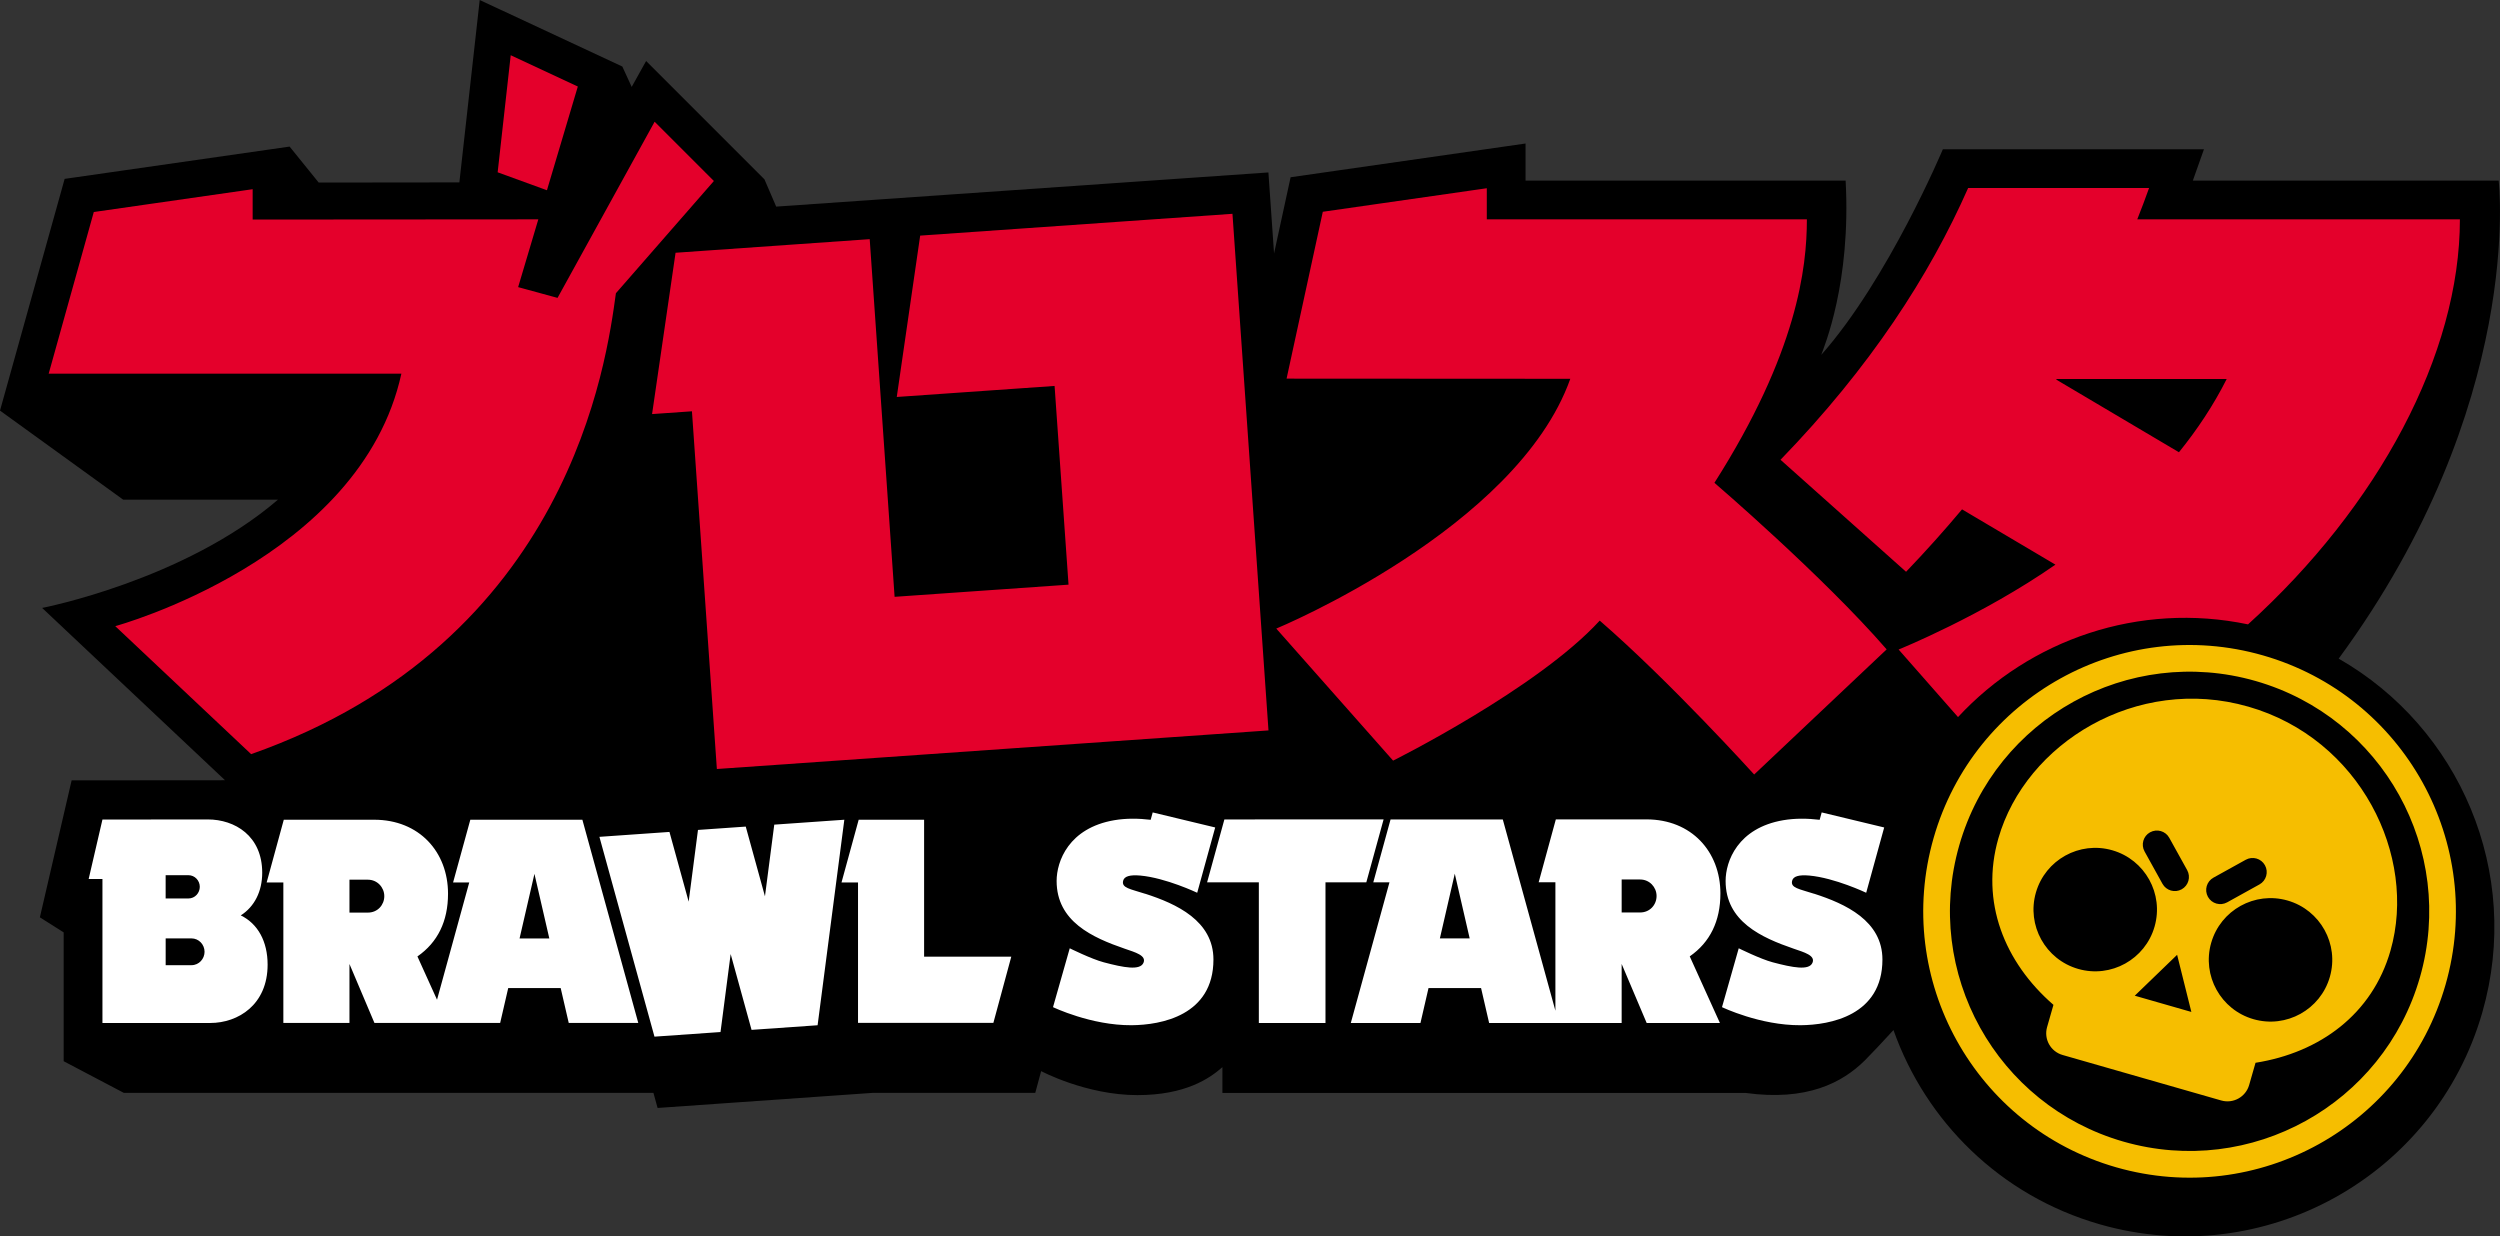
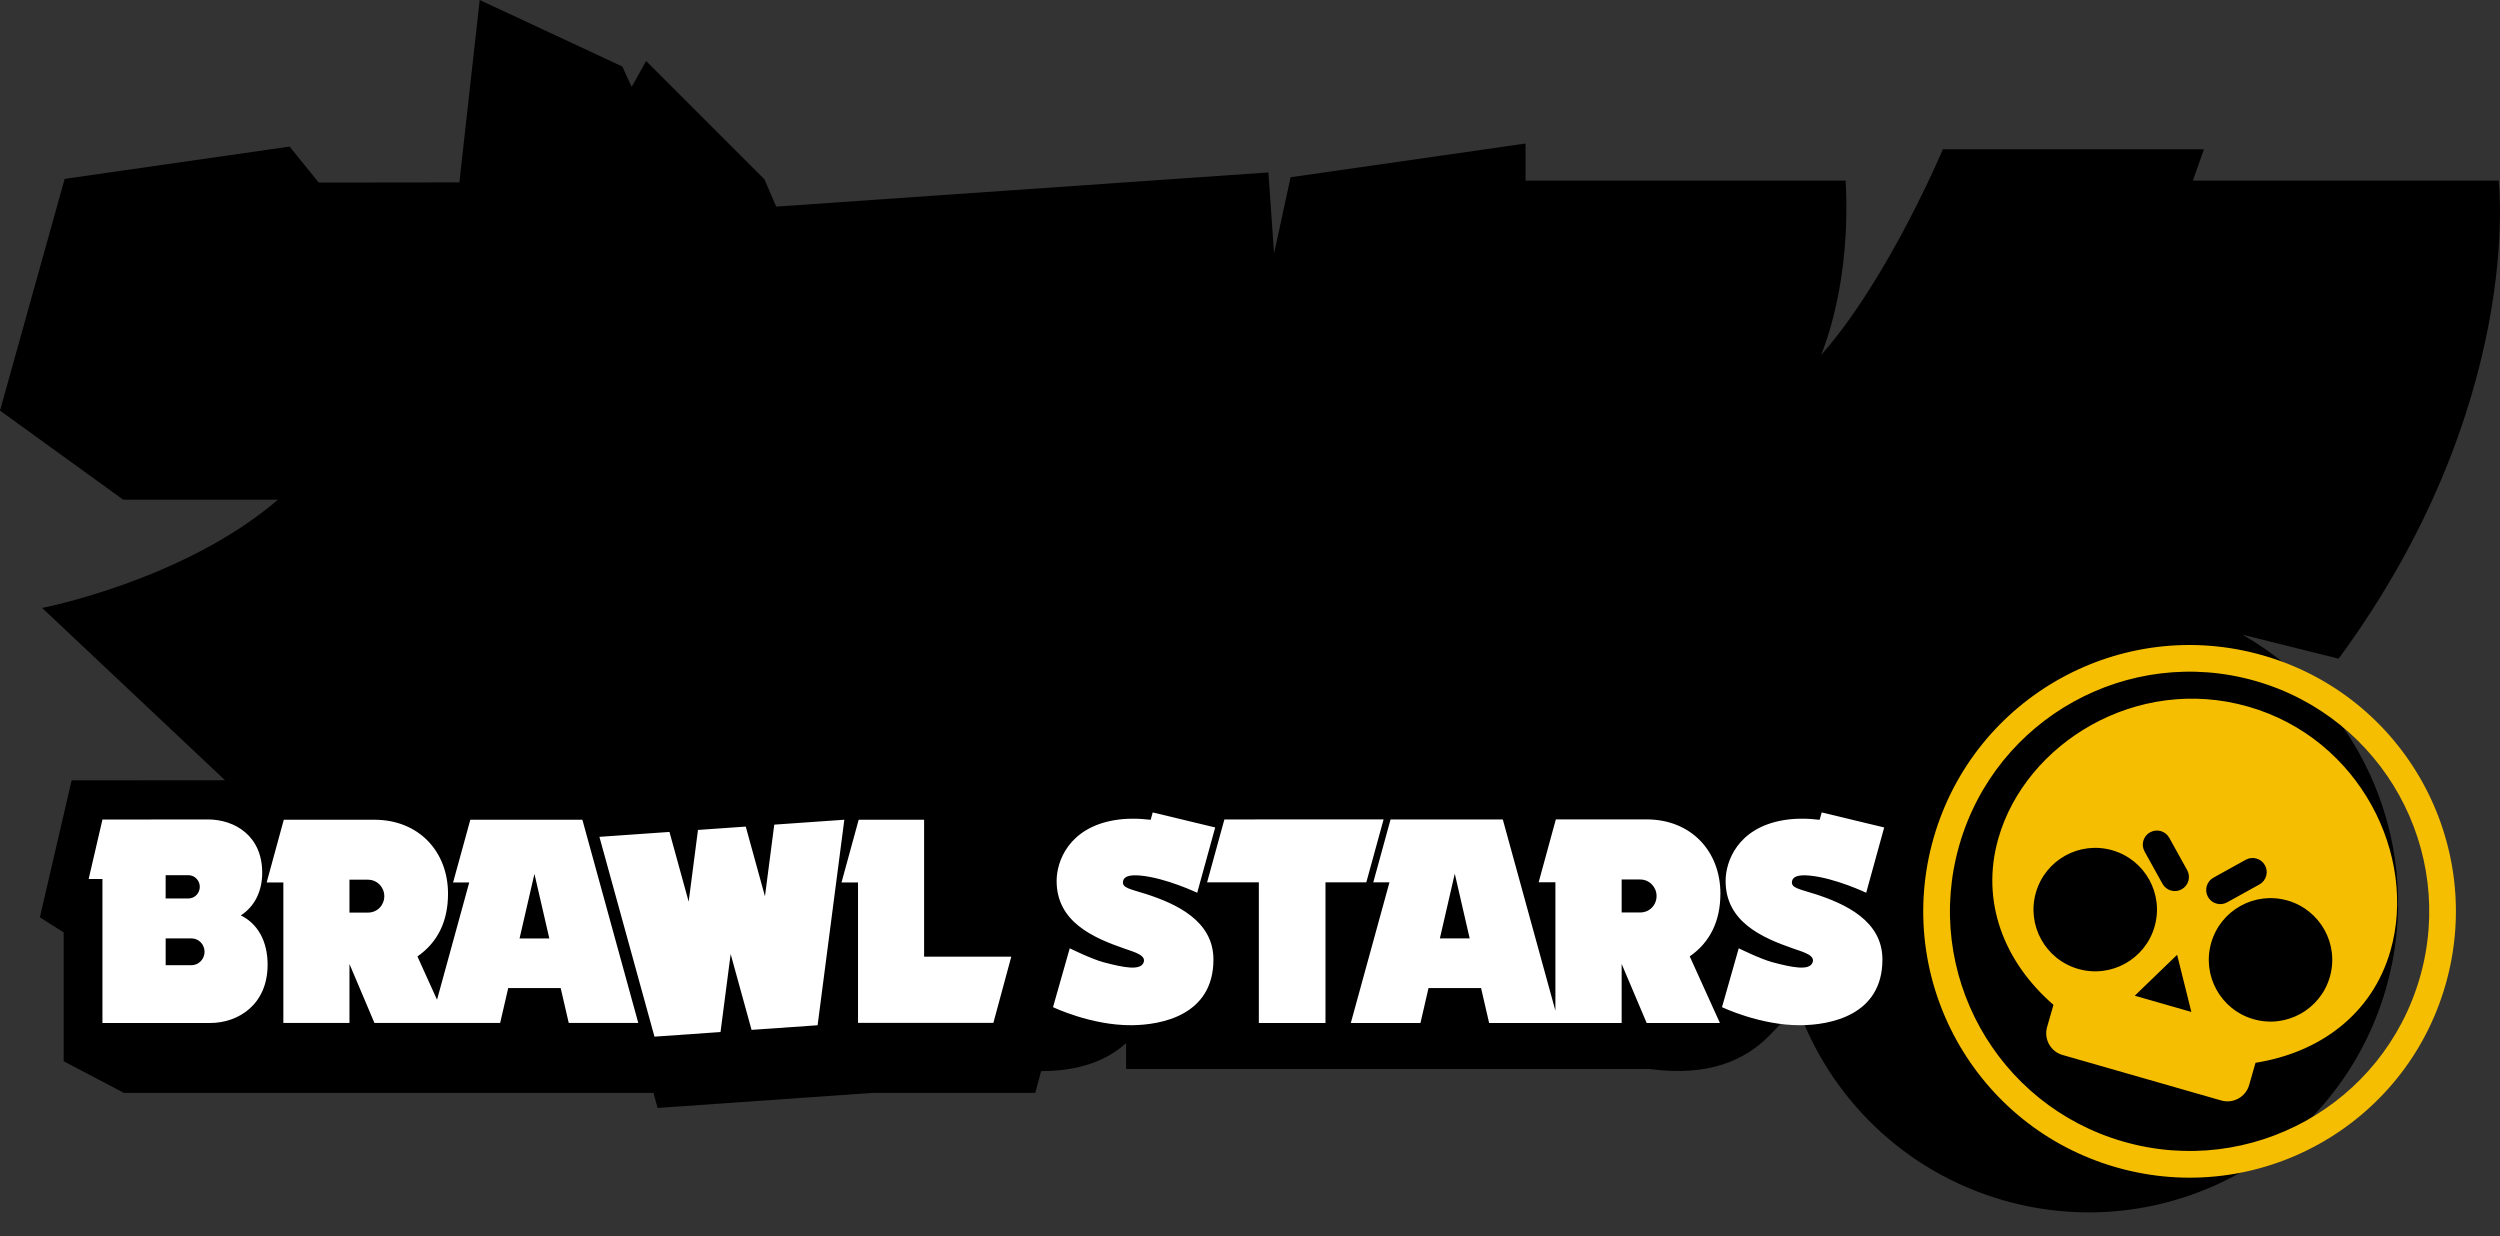
<svg xmlns="http://www.w3.org/2000/svg" id="Layer_2" data-name="Layer 2" viewBox="0 0 1213.14 599.98">
  <rect x="0" y="0" width="1213.14" height="599.98" fill="#333333" stroke="none" />
  <defs>
    <style>
      .cls-1 {
        fill: #fff;
      }

      .cls-2 {
        fill: #e4002b;
      }

      .cls-3 {
        fill: #f6be00;
      }
    </style>
  </defs>
  <g id="Layer_1-2" data-name="Layer 1">
    <g>
-       <path d="M1134.84,319.63c90.58-123.29,77.66-231.92,77.65-232h0s-148.4,0-148.4,0l5.39-15.2h-126.7s-26.4,62.91-59,99.76c1.34-3.84,14.52-34.95,11.82-84.56h-155.32v-17.99l-114.01,16.37-8.03,36.99-2.74-39.32-238.85,16.58-5.71-13.25-57.41-57.41-7,12.58-4.54-9.89L232.78,0l-9.87,88.51-68.26.08-14.12-17.46-109.16,15.67L0,199.25l59.77,43.21h75.12c-45.65,39.22-114.45,52.54-114.45,52.54l88.75,83.61-74.43.06-15.41,66.47,11.55,7.31v62.51l29.19,15.36h256.99l2.02,7.32,104.4-7.32h78.87l2.85-10.55s21.87,11.64,46.73,11.64c23.27,0,35.04-8.09,41.23-13.57v12.52h253.93c29.57,4.05,46.85-4.88,57.88-15.86,2.84-2.83,8.98-9.34,13.83-14.66,15.64,44.17,51.67,80.37,100.14,94.27,79.66,22.84,162.76-23.22,185.61-102.88,19.45-67.82-11.06-138.12-69.71-171.62Z" />
+       <path d="M1134.84,319.63c90.58-123.29,77.66-231.92,77.65-232h0s-148.4,0-148.4,0l5.39-15.2h-126.7s-26.4,62.91-59,99.76c1.34-3.84,14.52-34.95,11.82-84.56h-155.32v-17.99l-114.01,16.37-8.03,36.99-2.74-39.32-238.85,16.58-5.71-13.25-57.41-57.41-7,12.58-4.54-9.89L232.78,0l-9.87,88.51-68.26.08-14.12-17.46-109.16,15.67L0,199.25l59.77,43.21h75.12c-45.65,39.22-114.45,52.54-114.45,52.54l88.75,83.61-74.43.06-15.41,66.47,11.55,7.31v62.51l29.19,15.36h256.99l2.02,7.32,104.4-7.32h78.87l2.85-10.55c23.27,0,35.04-8.09,41.23-13.57v12.52h253.93c29.57,4.05,46.85-4.88,57.88-15.86,2.84-2.83,8.98-9.34,13.83-14.66,15.64,44.17,51.67,80.37,100.14,94.27,79.66,22.84,162.76-23.22,185.61-102.88,19.45-67.82-11.06-138.12-69.71-171.62Z" />
      <g>
        <path class="cls-3" d="M1098.12,318.03c-68.59-19.67-140.15,19.99-159.82,88.59-19.67,68.6,19.99,140.15,88.59,159.82,68.59,19.67,140.15-19.99,159.82-88.59,19.67-68.6-19.99-140.15-88.59-159.82ZM1174.27,474.28c-17.7,61.72-82.09,97.41-143.81,79.71-61.72-17.7-97.41-82.08-79.71-143.81,17.7-61.73,82.08-97.41,143.81-79.72,61.73,17.7,97.41,82.09,79.72,143.81ZM1090.99,342.9c-54.22-15.55-108.05,17.81-121.26,63.89-8.82,30.75,2.81,60.05,26.72,80.82l-3.09,10.8c-1.66,5.8,1.7,11.86,7.51,13.52l38.5,11.04,38.5,11.04c5.81,1.67,11.88-1.69,13.54-7.49l3.1-10.8c31.28-4.95,56.67-23.63,65.48-54.38,13.21-46.08-14.76-102.89-68.98-118.44ZM1043.34,403.88c3.31-1.83,7.48-.64,9.31,2.67l8.69,15.68c1.83,3.31.64,7.48-2.67,9.31-3.31,1.84-7.48.64-9.31-2.67l-8.69-15.69c-1.84-3.31-.64-7.48,2.67-9.31ZM1008.47,470.18c-15.9-4.56-25.1-21.15-20.54-37.05,4.56-15.9,21.15-25.1,37.05-20.54,15.91,4.56,25.1,21.15,20.54,37.05-4.56,15.9-21.15,25.1-37.05,20.54ZM1049.64,487.11h0l-13.73-3.94,20.55-19.84,6.91,27.72-13.73-3.94ZM1074.09,425.89l15.68-8.69c3.31-1.83,7.48-.64,9.31,2.67,1.84,3.31.64,7.48-2.67,9.31l-15.68,8.69c-3.31,1.83-7.48.64-9.31-2.67-1.83-3.31-.64-7.48,2.67-9.31ZM1130.58,474.03c-4.56,15.9-21.15,25.1-37.05,20.54-15.9-4.56-25.1-21.15-20.54-37.05,4.56-15.9,21.15-25.1,37.05-20.54,15.9,4.56,25.1,21.15,20.54,37.05Z" />
        <path class="cls-1" d="M834.84,433.58c0-20.35-14.06-35.97-35.89-35.97h-43.97l-8.33,30.5h8.12v62.35l-25.53-92.82h-54.46l-8.38,30.51h7.85l-18.76,68.26h33.8l3.91-16.95h25.5l3.91,16.95h64.31v-28.65l12.14,28.65h35.54l-14.64-32.32c9.88-6.87,14.88-17.13,14.88-30.52ZM698.71,455.36l7.23-31.4,7.23,31.4h-14.46ZM795.91,442.78h-8.99v-16h8.99c4.52,0,7.95,3.72,7.95,8s-3.25,8-7.95,8ZM880.39,433.73c-7.4-2.39-11.6-2.83-10.75-6.33.53-2.17,3.27-2.98,8.33-2.53,12.39,1.12,27.61,8.35,27.61,8.35l8.73-31.69-30.33-7.3-.98,3.58s-.02,0-.03,0c-5.78-.69-11.84-.79-17.64.2-22.14,3.8-27.97,19.97-27.97,29.46,0,19.69,17.34,27.48,33.04,32.89,5.07,1.75,10.62,3.26,9.11,6.83-1.64,3.86-9.57,2.35-19.29-.23-6-1.59-16.49-6.8-16.49-6.8l-8.12,28.56s18.52,8.92,38.14,8.77c14.36-.11,39.71-4.75,39.71-31.88,0-18.85-18.07-27.07-33.04-31.9ZM116.84,444.2c6.64-4.23,10.4-11.65,10.4-20.71,0-17.86-13.26-25.85-26.4-25.85l-51.13.05-6.69,28.85h6.69v69.87h52.3c13.63,0,27.85-8.93,27.85-28.3,0-11.26-4.71-19.85-13.02-23.91ZM80.38,424.69h11.03c3.15,0,5.54,2.63,5.54,5.65,0,2.91-2.27,5.65-5.54,5.65h-11.03v-11.31ZM92.89,468.36h-12.5v-13h12.5c3.62,0,6.37,3.02,6.37,6.5,0,3.34-2.61,6.5-6.37,6.5ZM228.23,397.77l-8.37,30.46h7.84l-15.63,56.89-9.51-21c9.86-6.85,14.85-17.09,14.85-30.45,0-20.3-14.02-35.89-35.82-35.89h-43.88l-8.31,30.43h8.1v68.16h32.08v-28.59l12.11,28.59h61.02l3.91-16.92h25.45l3.91,16.92h33.74l-27.12-98.59h-54.36ZM178.55,442.84h-8.97v-15.96h8.97c4.51,0,7.93,3.71,7.93,7.98s-3.24,7.98-7.93,7.98ZM252.12,455.38l7.22-31.34,7.22,31.34h-14.43ZM555.76,433.73c-7.4-2.39-11.6-2.83-10.75-6.33.53-2.17,3.27-2.98,8.33-2.53,12.39,1.12,27.61,8.35,27.61,8.35l8.73-31.69-30.33-7.3-.98,3.58s-.02,0-.03,0c-5.78-.69-11.84-.79-17.64.2-22.14,3.8-27.97,19.97-27.97,29.46,0,19.69,17.34,27.48,33.04,32.89,5.07,1.75,10.62,3.26,9.11,6.83-1.64,3.86-9.57,2.35-19.29-.23-6-1.59-16.49-6.8-16.49-6.8l-8.12,28.56s18.52,8.92,38.14,8.77c14.36-.11,39.71-4.75,39.71-31.88,0-18.85-18.07-27.07-33.04-31.9ZM448.44,397.78h-31.76l-8.33,30.43h8.01v68.15h65.68l8.69-32.12h-42.3v-66.46ZM671.4,397.61l-77.26.03-8.39,30.52h25.11v68.26h32.34v-68.26h19.81l8.39-30.54ZM375.72,400.14l-4.52,34.8-9.32-33.83-23.18,1.62-4.52,34.8-9.32-33.83-33.99,2.38,26.72,96.96,32.05-2.24,4.92-37.85,10.14,36.8,32.05-2.24,12.97-99.73-33.99,2.38Z" />
-         <path class="cls-2" d="M317.66,59.07l-47.11,85.48-19.12-5.22,9.79-32.89-138.62.1v-14.73l-77.09,11.07-21.89,78.44h171.15c-19.71,90.13-138.84,122.52-138.84,122.52l65.93,62.11c154.87-54.48,172.51-191.05,177.01-223.66l47.54-54.46-28.76-28.76ZM280.4,41.99l-32.57-15.19-6.34,56.81,23.92,8.71,14.98-50.33ZM831.93,234.3c40.21-63.18,44.87-104.41,44.87-127.86h-155.32v-15.1l-79.58,11.42-17.58,80.97,137.68.08c-25.94,72.97-142.68,121.21-142.68,121.21l56.69,64.08s70.03-34.9,100.27-67.95c34.11,29.54,74.94,74.68,74.94,74.68l64.29-60.72c-31.08-35.81-83.57-80.82-83.57-80.82ZM446.52,114.33l-11.36,78.3,76.58-5.35,6.77,96.43-84.4,5.9-12.08-173.56-94.21,6.6-11.4,78.28,19.35-1.35,12.09,173.58,267.68-18.72-17.48-250.69-151.53,10.58ZM1037.12,106.44c2.13-5.38,3.86-9.92,5.73-15.2h-87.8c-18.83,42.59-47.46,86.87-91.04,131.87l60.92,54.35c9.67-10.09,18.71-20.2,27.16-30.29l45.32,26.83c-35.57,24.76-75.7,41.03-76.1,41.18l28.83,32.79c34.87-37.63,87.92-56.04,140.73-44.99,63.35-57.41,102.81-131.1,102.81-196.54h-156.56ZM1057.35,219.46l-59.55-35.26c.06-.1.12-.19.18-.29h82.54c-6.45,12.81-14.36,24.65-23.17,35.54Z" />
      </g>
    </g>
  </g>
</svg>